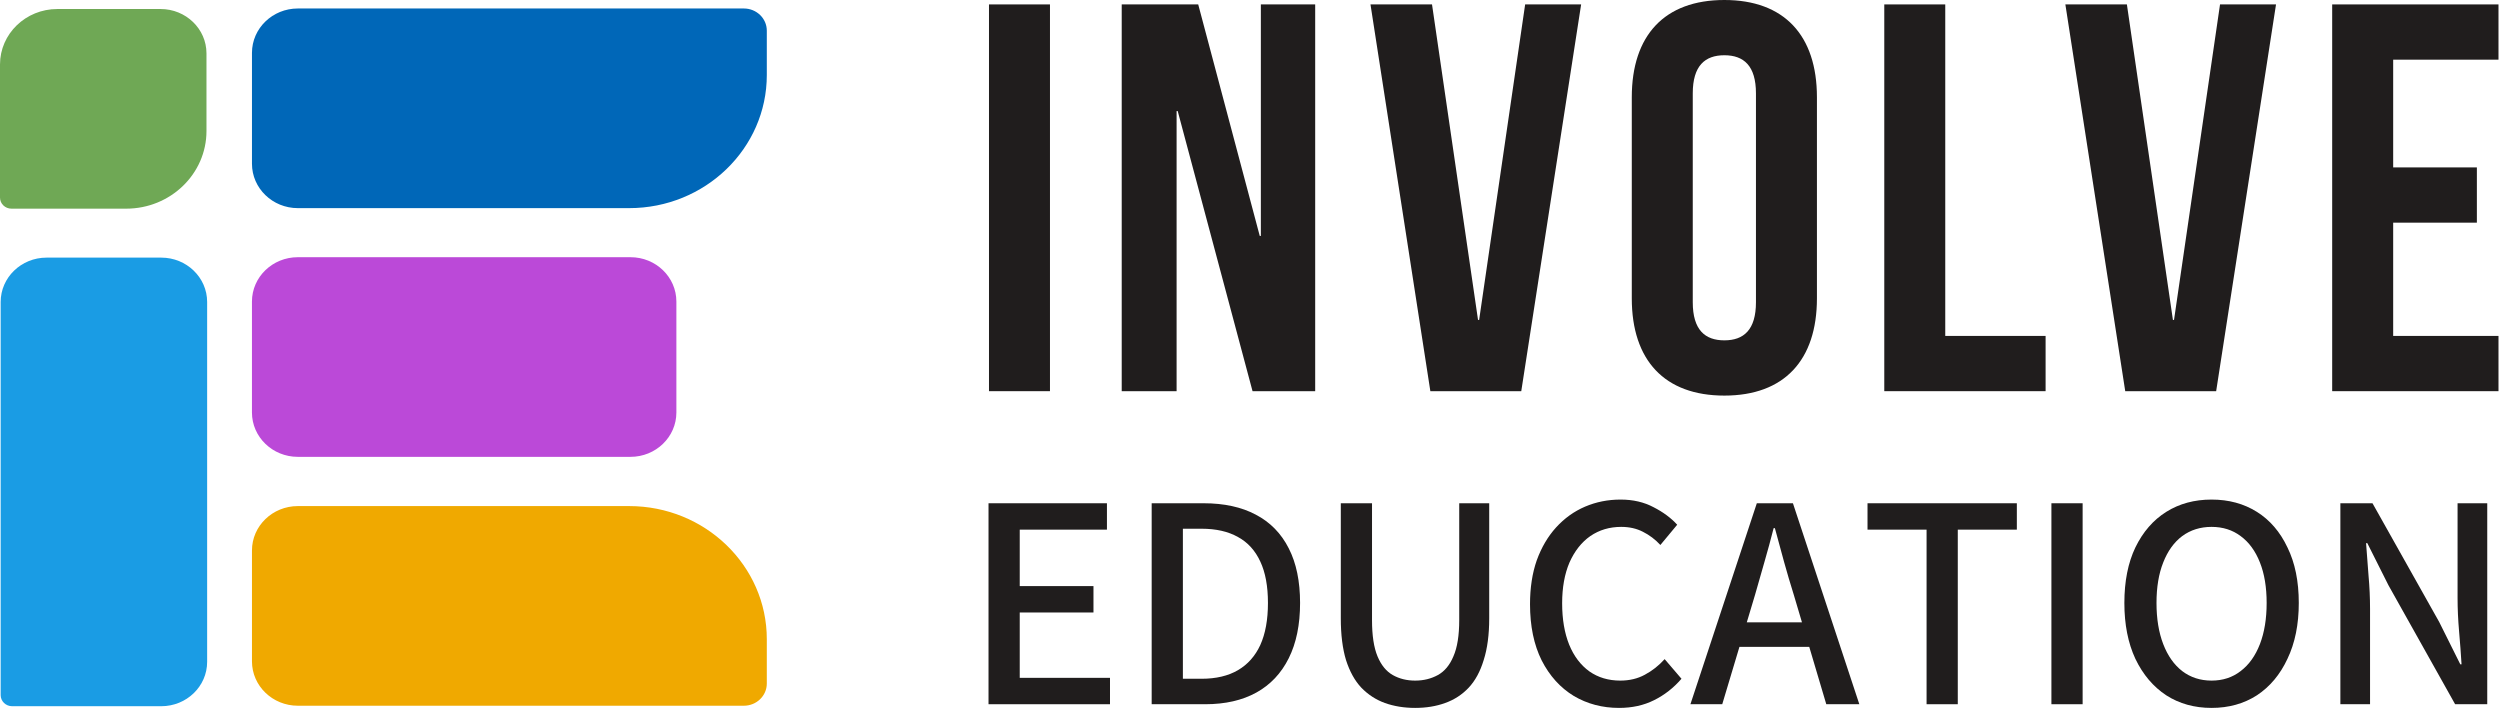
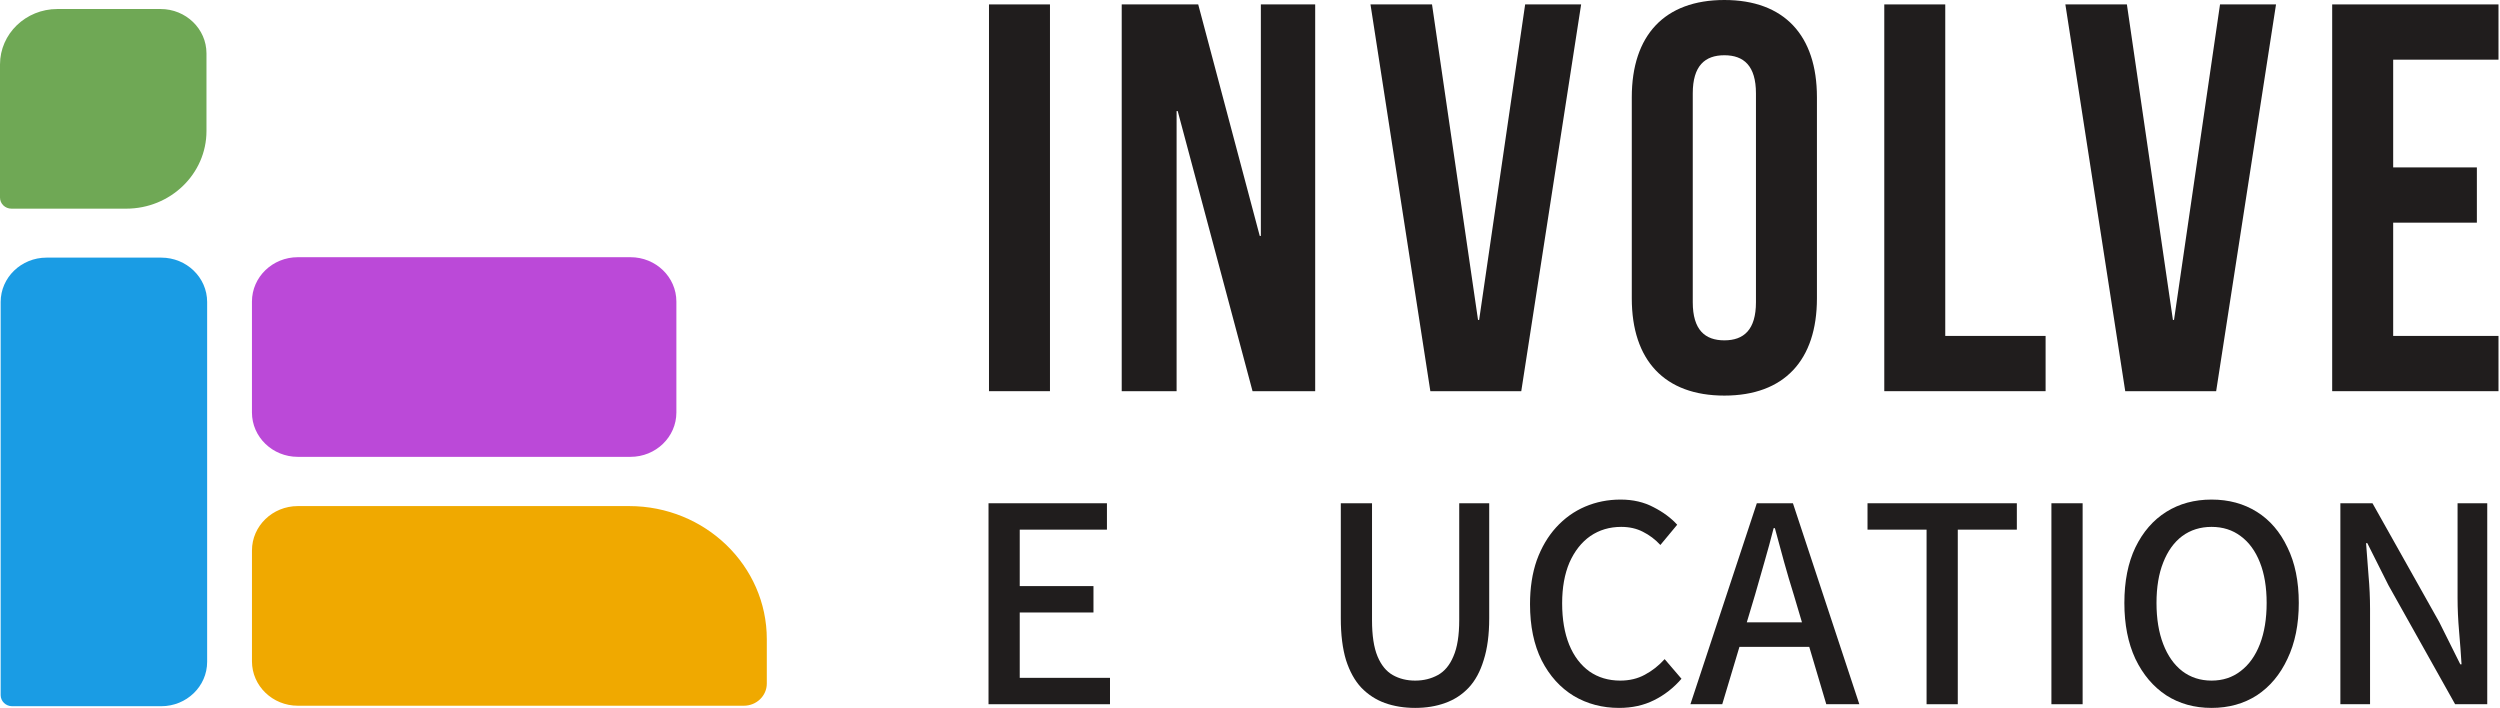
<svg xmlns="http://www.w3.org/2000/svg" width="1176" height="333" viewBox="0 0 1176 333" fill="none">
-   <path d="M465 331.268V236.732H520.704V249.144H479.682V275.701H514.37V288.113H479.682V318.856H522.143V331.268H465Z" fill="#201D1D" />
-   <path d="M541.748 331.268V236.732H566.217C575.813 236.732 583.969 238.512 590.686 242.072C597.499 245.632 602.681 250.924 606.232 257.948C609.782 264.876 611.557 273.44 611.557 283.639C611.557 293.838 609.782 302.498 606.232 309.619C602.681 316.739 597.595 322.127 590.974 325.784C584.353 329.44 576.341 331.268 566.937 331.268H541.748ZM556.429 319.289H565.21C572.023 319.289 577.732 317.942 582.338 315.247C586.944 312.553 590.447 308.608 592.845 303.412C595.244 298.12 596.444 291.529 596.444 283.639C596.444 275.749 595.244 269.254 592.845 264.155C590.447 258.959 586.944 255.11 582.338 252.608C577.732 250.01 572.023 248.711 565.21 248.711H556.429V319.289Z" fill="#201D1D" />
+   <path d="M465 331.268V236.732H520.704V249.144H479.682V275.701H514.37V288.113H479.682V318.856H522.143V331.268Z" fill="#201D1D" />
  <path d="M665.691 333C660.509 333 655.76 332.23 651.441 330.691C647.219 329.151 643.525 326.746 640.358 323.474C637.288 320.203 634.889 315.873 633.161 310.485C631.53 305.096 630.714 298.553 630.714 290.856V236.732H645.396V291.722C645.396 298.938 646.26 304.615 647.987 308.753C649.714 312.89 652.113 315.825 655.184 317.557C658.254 319.289 661.757 320.155 665.691 320.155C669.626 320.155 673.176 319.289 676.343 317.557C679.509 315.825 681.956 312.89 683.683 308.753C685.507 304.615 686.418 298.938 686.418 291.722V236.732H700.524V290.856C700.524 298.553 699.66 305.096 697.933 310.485C696.302 315.873 693.951 320.203 690.88 323.474C687.81 326.746 684.115 329.151 679.797 330.691C675.575 332.23 670.873 333 665.691 333Z" fill="#201D1D" />
  <path d="M761.606 333C753.738 333 746.637 331.124 740.304 327.371C733.97 323.522 728.932 317.942 725.19 310.629C721.544 303.316 719.721 294.512 719.721 284.216C719.721 276.519 720.776 269.639 722.887 263.577C725.094 257.515 728.117 252.368 731.955 248.134C735.889 243.804 740.448 240.533 745.629 238.32C750.811 236.107 756.377 235 762.326 235C768.179 235 773.361 236.203 777.871 238.608C782.381 240.918 786.076 243.66 788.954 246.835L781.038 256.361C778.639 253.763 775.904 251.694 772.833 250.155C769.859 248.615 766.452 247.845 762.614 247.845C757.144 247.845 752.298 249.289 748.076 252.175C743.95 255.062 740.687 259.199 738.288 264.588C735.985 269.976 734.834 276.375 734.834 283.784C734.834 291.289 735.937 297.784 738.145 303.268C740.352 308.656 743.518 312.842 747.644 315.825C751.771 318.711 756.616 320.155 762.182 320.155C766.5 320.155 770.338 319.241 773.697 317.412C777.151 315.584 780.27 313.131 783.053 310.052L790.969 319.289C787.227 323.619 782.909 326.986 778.015 329.392C773.217 331.797 767.748 333 761.606 333Z" fill="#201D1D" />
  <path d="M795.175 331.268L826.409 236.732H843.394L874.628 331.268H859.083L843.826 279.887C842.195 274.691 840.659 269.495 839.22 264.299C837.781 259.007 836.341 253.715 834.902 248.423H834.326C832.983 253.715 831.543 259.007 830.008 264.299C828.569 269.495 827.081 274.691 825.546 279.887L810.145 331.268H795.175ZM812.735 304.278V292.732H856.636V304.278H812.735Z" fill="#201D1D" />
  <path d="M906.26 331.268V249.144H878.48V236.732H948.721V249.144H920.941V331.268H906.26Z" fill="#201D1D" />
  <path d="M964.985 331.268V236.732H979.667V331.268H964.985Z" fill="#201D1D" />
  <path d="M1040.32 333C1032.26 333 1025.16 331.027 1019.02 327.082C1012.88 323.041 1008.03 317.316 1004.48 309.907C1001.03 302.498 999.302 293.742 999.302 283.639C999.302 273.44 1001.03 264.732 1004.48 257.515C1008.03 250.203 1012.88 244.622 1019.02 240.773C1025.16 236.924 1032.26 235 1040.32 235C1048.38 235 1055.49 236.924 1061.63 240.773C1067.77 244.622 1072.57 250.203 1076.02 257.515C1079.57 264.732 1081.35 273.44 1081.35 283.639C1081.35 293.742 1079.57 302.498 1076.02 309.907C1072.57 317.316 1067.77 323.041 1061.63 327.082C1055.49 331.027 1048.38 333 1040.32 333ZM1040.32 320.155C1045.6 320.155 1050.16 318.663 1054 315.68C1057.93 312.698 1060.95 308.464 1063.07 302.979C1065.18 297.495 1066.23 291.048 1066.23 283.639C1066.23 276.23 1065.18 269.88 1063.07 264.588C1060.95 259.199 1057.93 255.062 1054 252.175C1050.16 249.289 1045.6 247.845 1040.32 247.845C1035.05 247.845 1030.44 249.289 1026.51 252.175C1022.67 255.062 1019.69 259.199 1017.58 264.588C1015.47 269.88 1014.42 276.23 1014.42 283.639C1014.42 291.048 1015.47 297.495 1017.58 302.979C1019.69 308.464 1022.67 312.698 1026.51 315.68C1030.44 318.663 1035.05 320.155 1040.32 320.155Z" fill="#201D1D" />
  <path d="M1100.91 331.268V236.732H1116.02L1147.4 292.588L1157.33 312.505H1157.91C1157.62 307.694 1157.24 302.546 1156.76 297.062C1156.28 291.577 1156.04 286.285 1156.04 281.186V236.732H1170V331.268H1154.89L1123.51 275.268L1113.58 255.495H1113C1113.38 260.306 1113.77 265.357 1114.15 270.649C1114.63 275.942 1114.87 281.186 1114.87 286.381V331.268H1100.91Z" fill="#201D1D" />
  <path d="M26.98 4.243H75.543C87.457 4.243 97.126 13.592 97.126 25.112V61.634C97.126 81.788 80.2 98.156 59.355 98.156H5.396C2.417 98.156 0 95.818 0 92.938V30.329C0 15.93 12.087 4.243 26.98 4.243Z" fill="#6FA855" />
  <path d="M21.897 121.186H75.856C87.77 121.186 97.44 130.536 97.44 142.056V311.334C97.44 322.854 87.77 332.203 75.856 332.203H5.709C2.731 332.203 0.313 329.866 0.313 326.986V142.056C0.313 130.536 9.983 121.186 21.897 121.186Z" fill="#1A9CE4" />
-   <path d="M140.11 3.993H349.914C355.871 3.993 360.706 8.668 360.706 14.428V35.297C360.706 69.852 331.692 97.906 295.955 97.906H140.11C128.196 97.906 118.526 88.556 118.526 77.036V24.863C118.526 13.343 128.196 3.993 140.11 3.993Z" fill="#0067B8" />
  <path d="M140.11 238.061H295.955C331.692 238.061 360.706 266.115 360.706 300.669V321.539C360.706 327.299 355.871 331.974 349.914 331.974H140.11C128.196 331.974 118.526 322.624 118.526 311.104V258.93C118.526 247.41 128.196 238.061 140.11 238.061Z" fill="#F0A900" />
  <path d="M296.588 120.988H140.101C128.18 120.988 118.517 130.331 118.517 141.857V194.031C118.517 205.557 128.18 214.901 140.101 214.901H296.588C308.508 214.901 318.171 205.557 318.171 194.031V141.857C318.171 130.331 308.508 120.988 296.588 120.988Z" fill="#BB49D8" />
  <path d="M465.221 184.009V2.079H493.905V184.009H465.221Z" fill="#201D1D" />
  <path d="M589.196 184.009L553.993 52.24H553.471V184.009H527.655V2.079H563.641L592.586 110.977H593.107V2.079H618.662V184.009H589.196Z" fill="#201D1D" />
  <path d="M673.62 2.079L695.264 150.482H695.785L717.429 2.079H743.766L715.603 184.009H672.838L644.675 2.079H673.62Z" fill="#201D1D" />
  <path d="M796.275 43.923V142.165C796.275 155.16 802.012 160.098 811.139 160.098C820.266 160.098 826.002 155.16 826.002 142.165V43.923C826.002 30.928 820.266 25.99 811.139 25.99C802.012 25.99 796.275 30.928 796.275 43.923ZM767.591 140.346V45.742C767.591 16.634 782.976 0 811.139 0C839.301 0 854.686 16.634 854.686 45.742V140.346C854.686 169.455 839.301 186.088 811.139 186.088C782.976 186.088 767.591 169.455 767.591 140.346Z" fill="#201D1D" />
  <path d="M886.365 184.009V2.079H915.049V158.019H962.248V184.009H886.365Z" fill="#201D1D" />
  <path d="M1000.49 2.079L1022.14 150.482H1022.66L1044.3 2.079H1070.64L1042.48 184.009H999.71L971.548 2.079H1000.49Z" fill="#201D1D" />
  <path d="M1125.75 28.069V78.75H1165.12V104.74H1125.75V158.019H1175.29V184.009H1097.06V2.079H1175.29V28.069H1125.75Z" fill="#201D1D" />
</svg>